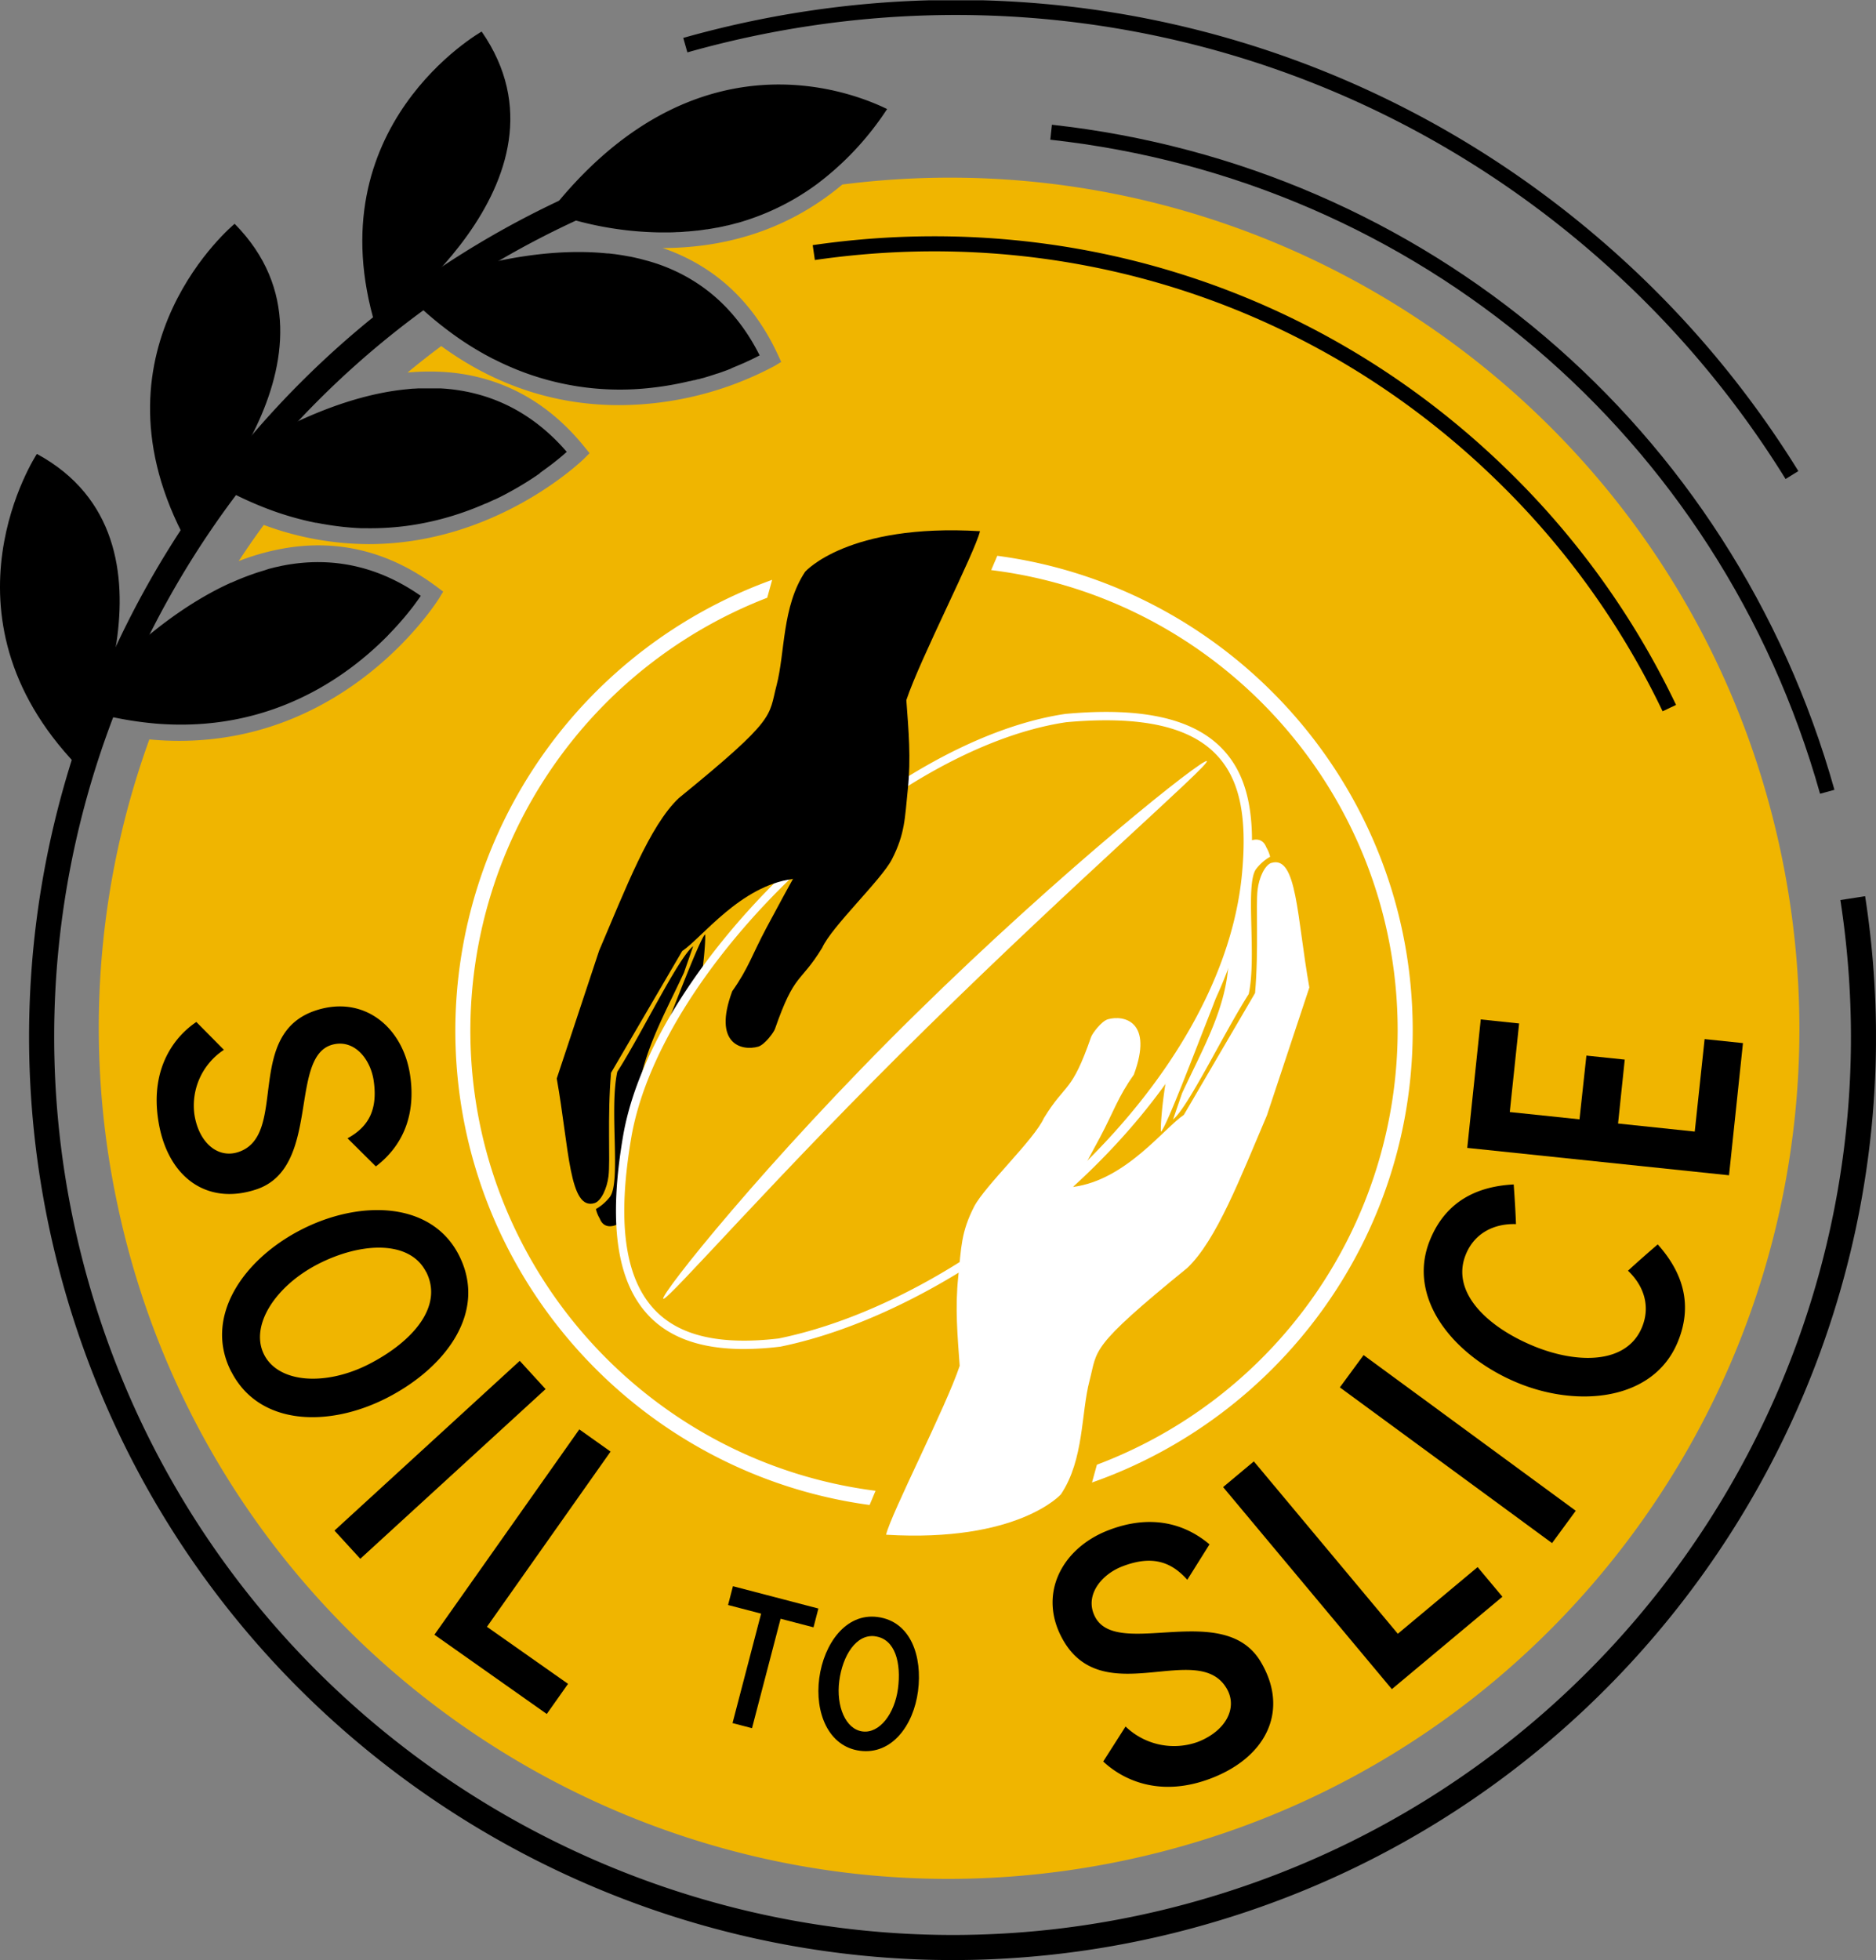
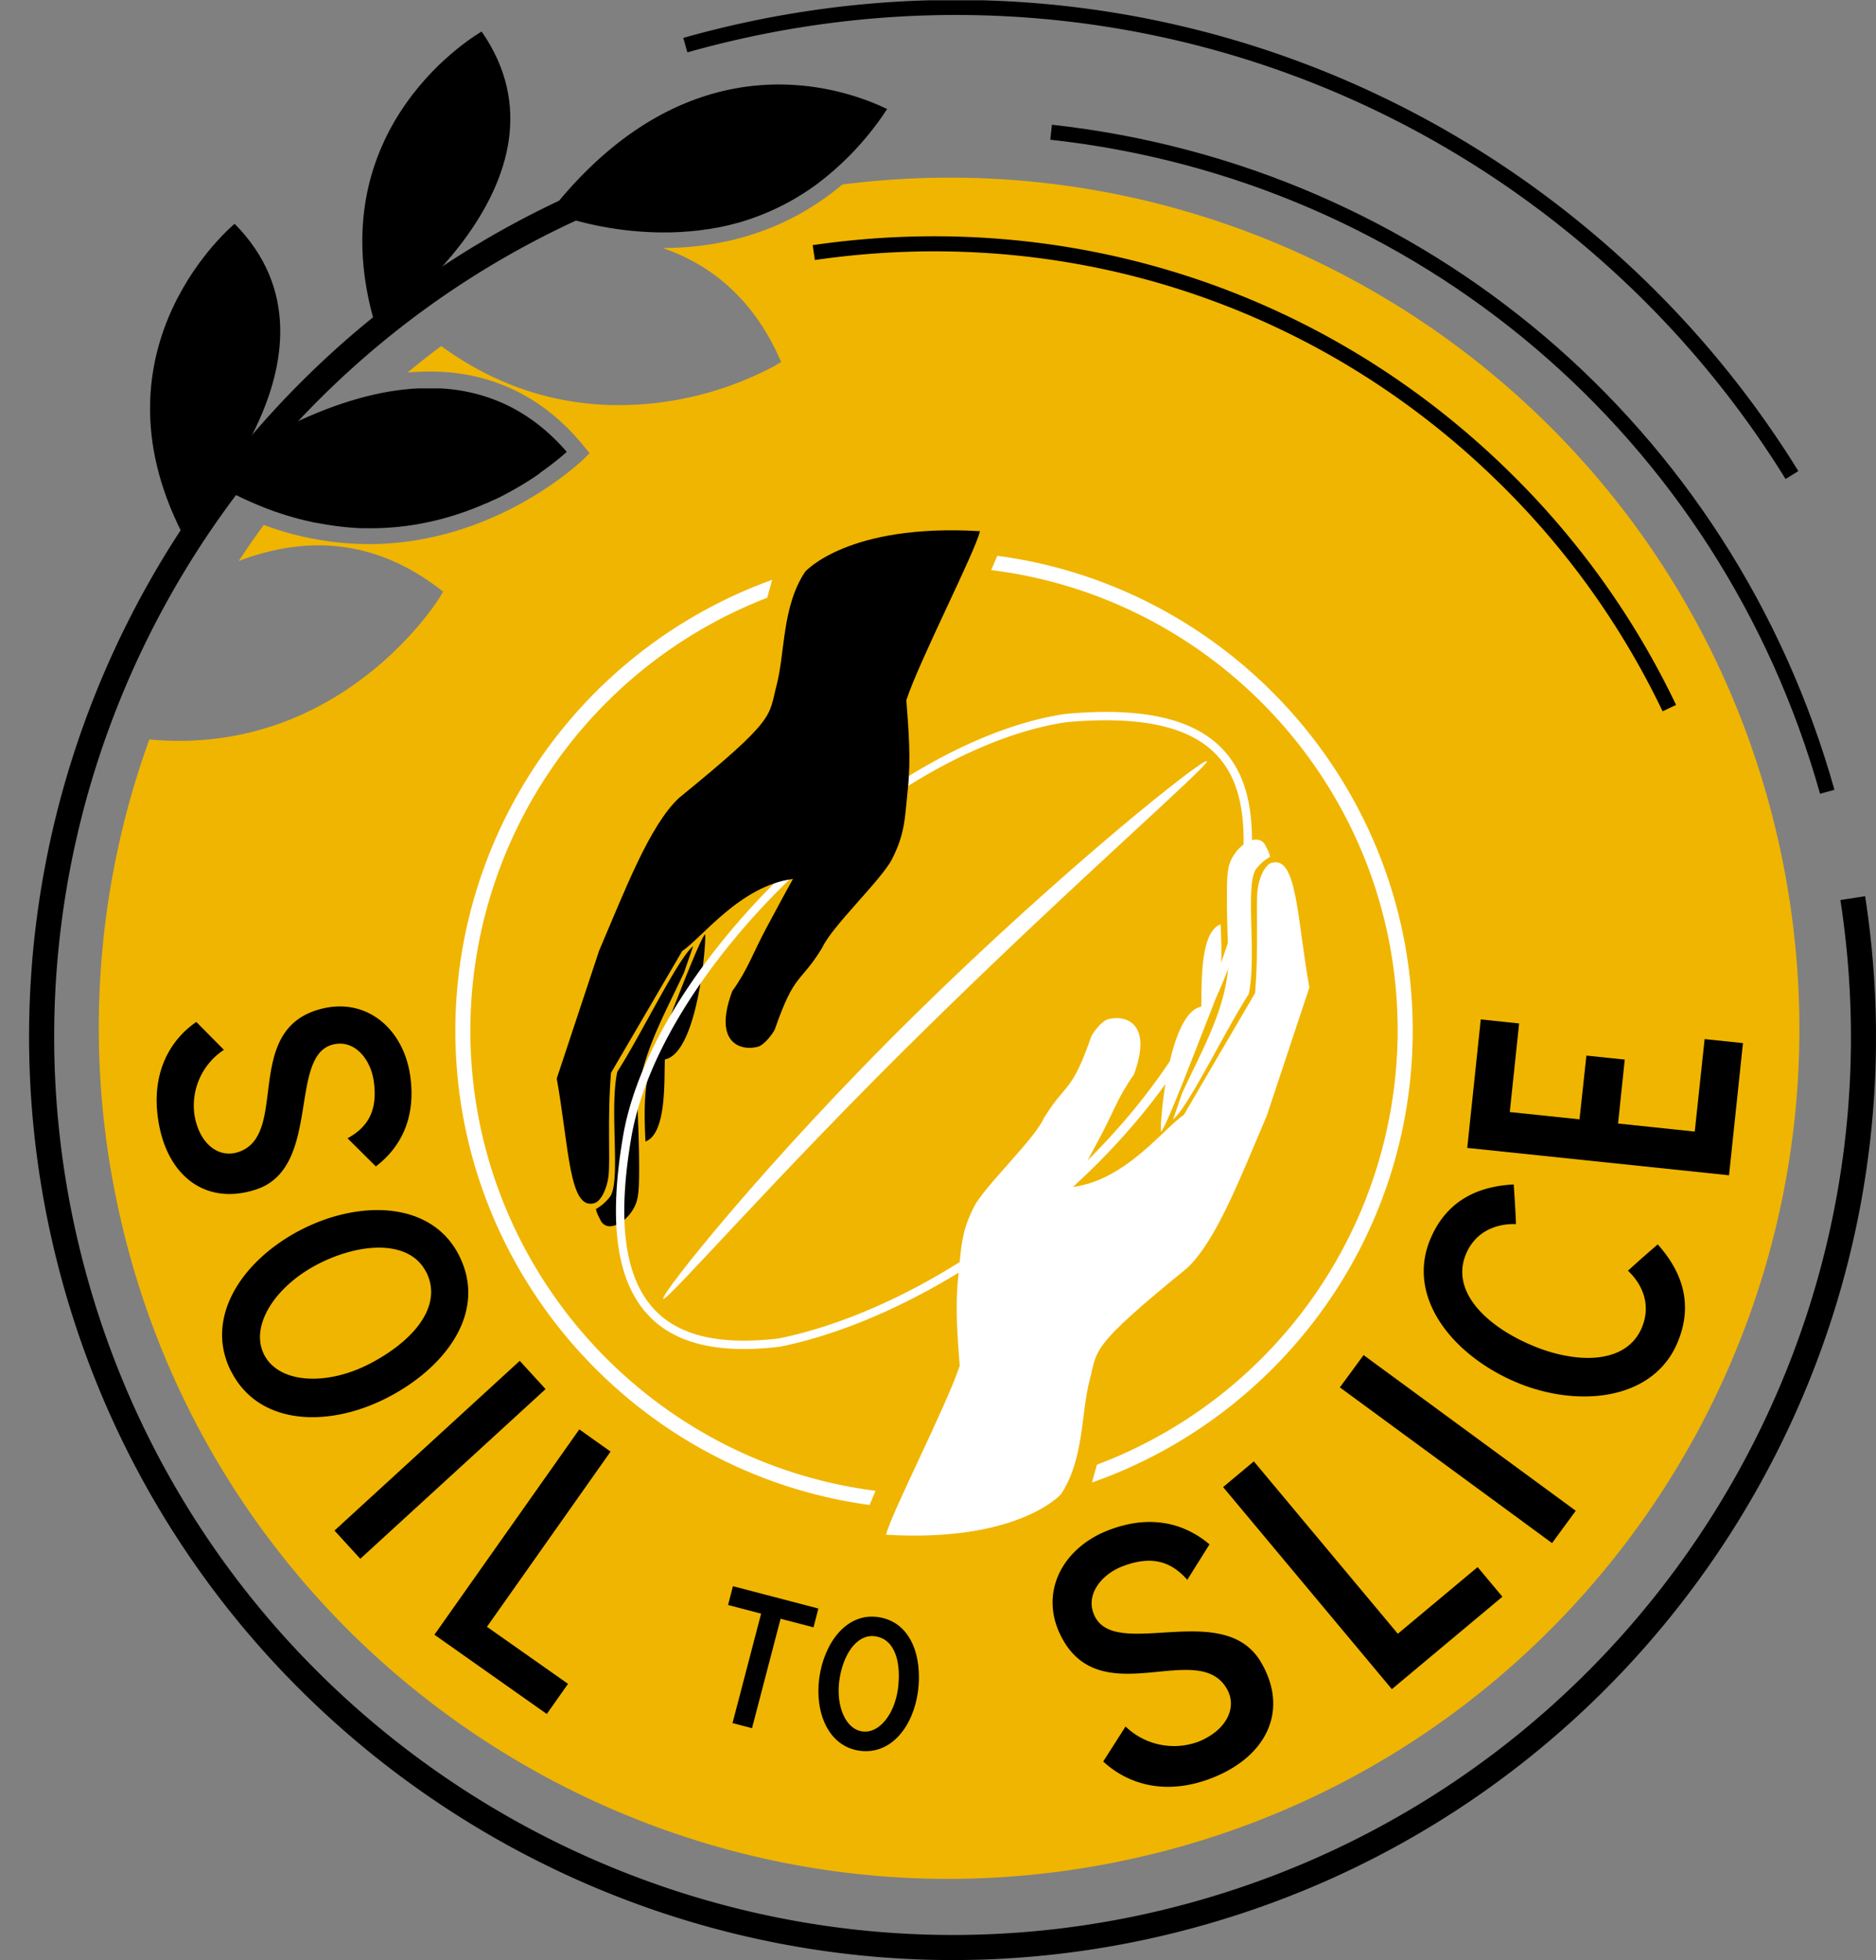
<svg xmlns="http://www.w3.org/2000/svg" id="Layer_1" data-name="Layer 1" viewBox="0 0 538.12 562.03">
  <rect x="0" y="0" width="538.12" height="562.03" fill="#808080" stroke="none" />
  <defs>
    <style>.cls-1{fill:none;}.cls-2{clip-path:url(#clip-path);}.cls-3{fill:#f0b500;}.cls-4{fill:#fff;}</style>
    <clipPath id="clip-path" transform="translate(-9.93 -2.53)">
      <rect class="cls-1" x="9.93" y="2.62" width="538.11" height="561.98" />
    </clipPath>
  </defs>
  <g class="cls-2">
    <path d="M522.11,139.88a280.75,280.75,0,0,0-52.48-62.33c-71.78-63.76-169.91-86.18-262.53-60l-1.18-4.15C300-13.18,399.61,9.59,472.5,74.32a285.32,285.32,0,0,1,53.28,63.29Z" transform="translate(-9.93 -2.53)" />
    <path d="M77.23,66.7s-42.41,34.9-15.08,88.68c0,0,51.64-51.71,15.08-88.68" transform="translate(-9.93 -2.53)" />
    <path class="cls-1" d="M31.79,205.37A103.29,103.29,0,0,0,54.49,210,245.14,245.14,0,0,1,73.82,170.7C53.42,180.7,37.34,198.66,31.79,205.37Z" transform="translate(-9.93 -2.53)" />
    <path class="cls-1" d="M241.79,56.89c.78-.51,1.55-1,2.32-1.6A84.94,84.94,0,0,0,264.39,33.8C253.82,28.62,208.78,11,167.62,63.39a97.23,97.23,0,0,0,28.72,5.71,245.36,245.36,0,0,1,37.22-10.69C236.31,57.85,239.05,57.36,241.79,56.89Z" transform="translate(-9.93 -2.53)" />
    <path class="cls-1" d="M125.49,85.76a105.91,105.91,0,0,0,15,13A242.28,242.28,0,0,1,182.1,75C158.31,73.17,133.87,82.26,125.49,85.76Z" transform="translate(-9.93 -2.53)" />
    <path class="cls-1" d="M88.56,149.13a245,245,0,0,1,31.54-34C96.88,119.49,75.73,134,68.49,139.37A104.06,104.06,0,0,0,88.56,149.13Z" transform="translate(-9.93 -2.53)" />
    <path class="cls-3" d="M521.13,248.75C495.5,122.78,377,39.42,251.55,55.44,234.73,69.59,215.94,73.63,200,73.65l.91.31c14.47,5.23,25.31,15.46,32.21,30.41l.9,1.94-1.83,1.11A95.34,95.34,0,0,1,187.5,118.7c-15.42,0-33.28-4-51-16.94q-4.94,3.67-9.67,7.6a66.1,66.1,0,0,1,12.58,0c15.2,1.56,28.08,8.78,38.28,21.45l1.35,1.67L177.52,134c-.35.35-25.1,24.55-61.82,24.55a86.85,86.85,0,0,1-30.11-5.5q-3.74,5.08-7.19,10.37a67.75,67.75,0,0,1,14.77-3.93c15.06-2.16,29.24,1.67,42.15,11.38l1.73,1.3-1.12,1.85c-.3.5-25.44,40.94-74.59,40.94-2.78,0-5.63-.13-8.57-.41A242.72,242.72,0,0,0,43.22,346c26.85,132,155.6,217.19,287.57,190.34S548,380.72,521.13,248.75Z" transform="translate(-9.93 -2.53)" />
    <path d="M127.54,153.19h0a82,82,0,0,0,12.32-2.79h0a86.49,86.49,0,0,0,9.4-3.51l.08,0,1.16-.52.12-.06,1.13-.52.07,0c2-.93,3.8-1.9,5.52-2.87l.11-.06.89-.51.21-.12.82-.49.24-.14.79-.48.19-.12.81-.5,0,0c.88-.56,1.71-1.1,2.5-1.64l.15-.11.61-.41L165,138l.53-.38.32-.23.48-.35a3.55,3.55,0,0,0,.31-.23l.46-.33.31-.24.43-.31.31-.24.65-.51.36-.28.3-.24.34-.27.27-.22.32-.26.25-.21.31-.26.22-.18.29-.25.2-.17.28-.25a1.07,1.07,0,0,0,.16-.14l.4-.35c-9.12-10.58-20.41-16.62-33.59-18-.86-.09-1.72-.15-2.59-.2l-.93,0-1.64,0h-1.17c-.46,0-.91,0-1.36,0l-1.34,0-1.12.07c-.51,0-1,.06-1.53.11l-.66.07c-2.17.21-4.34.52-6.49.93h0C96.88,119.49,75.73,134,68.49,139.37a104.06,104.06,0,0,0,20.07,9.76h0A88.87,88.87,0,0,0,98.48,152l.2.05,1.78.38.21,0,1.81.34h.06A81.62,81.62,0,0,0,113.69,154h.07l1.75,0h0A79.76,79.76,0,0,0,127.54,153.19Z" transform="translate(-9.93 -2.53)" />
    <path d="M167.62,63.39a97.25,97.25,0,0,0,31.29,5.78h.1c.84,0,1.69,0,2.55,0h.14q1.28,0,2.55-.09h.19c.85,0,1.7-.1,2.57-.17l.19,0c.86-.07,1.73-.16,2.61-.26l.18,0c.88-.11,1.76-.23,2.65-.37l.17,0c.9-.14,1.8-.29,2.7-.47l.14,0q1.38-.27,2.76-.6l.1,0c.94-.22,1.88-.47,2.82-.73l.06,0c1-.26,1.91-.56,2.87-.87h0a70.74,70.74,0,0,0,19.83-10.16A84.94,84.94,0,0,0,264.39,33.8C253.82,28.62,208.78,11,167.62,63.39Z" transform="translate(-9.93 -2.53)" />
-     <path d="M151.61,105.53l1.72.85.12.06c.58.28,1.17.55,1.75.81h0A79.15,79.15,0,0,0,197,113.7h0l1.42-.17h0a88.07,88.07,0,0,0,9.32-1.72l.14,0,1.09-.27.19,0,1-.28.18,0,1-.29.08,0c1.51-.43,2.94-.88,4.29-1.34l.07,0,.84-.29.23-.08.75-.27.3-.11.68-.25.33-.13.62-.24L220,108l.59-.24.33-.13.56-.23.27-.12c.38-.15.75-.31,1.1-.47l.25-.1.43-.19.35-.16.38-.18.37-.17.33-.15.37-.18.31-.14.33-.17.29-.14.33-.16.23-.12.36-.18.17-.09.48-.25C221.44,91.72,211.86,83,199.28,78.46c-.79-.28-1.59-.54-2.4-.79l-.84-.25L194.47,77l-1-.27-1.35-.31-1.19-.26L190,76c-1.05-.2-2.1-.37-3.16-.52l-.41-.06-1.89-.22-.4,0q-1-.1-2-.18h0c-23.79-1.78-48.23,7.31-56.61,10.81a105.91,105.91,0,0,0,15,13h0a87.44,87.44,0,0,0,10.94,6.65Z" transform="translate(-9.93 -2.53)" />
-     <path d="M121.24,184.68c1.53-1.55,2.89-3.05,4.09-4.44l.09-.11c.38-.43.74-.86,1.08-1.28l.1-.12c.69-.84,1.32-1.63,1.87-2.35l.07-.09.73-1,.12-.16.62-.85.08-.12c.19-.28.38-.53.54-.77-11.35-7.94-23.7-11-36.77-9.15-.89.12-1.78.28-2.67.45-.39.07-.77.16-1.16.25s-1,.2-1.46.32-1,.26-1.56.4L86,166l-1.82.56-.71.22-2,.71-.44.16c-.74.28-1.47.56-2.19.86l-.24.09c-.77.32-1.54.66-2.31,1l-.08,0c-21.51,9.72-38.62,28.81-44.39,35.78A103.29,103.29,0,0,0,54.49,210h0c32.59,2.72,54.71-13.06,66.7-25.24Z" transform="translate(-9.93 -2.53)" />
    <path d="M148.09,11.58s-47.94,27-30.36,84.72c0,0,60-42,30.36-84.72" transform="translate(-9.93 -2.53)" />
-     <path d="M20.52,132.67S-9.72,178.49,32,222c0,0,34.13-64.6-11.49-89.31" transform="translate(-9.93 -2.53)" />
    <path d="M283.23,564.56c-115.58,0-222.09-76.37-255-193C-11.38,231,70.71,84.45,211.26,44.81l2,6.92C76.48,90.29-3.39,232.9,35.17,369.64c32,113.42,135.62,187.71,248.06,187.73a257,257,0,0,0,69.85-9.7C478.26,512.36,557.69,389,537.83,260.61l7.1-1.1C565.35,391.44,483.7,518.29,355,554.58A263.78,263.78,0,0,1,283.23,564.56Z" transform="translate(-9.93 -2.53)" />
    <path d="M532,230.13C503.22,127.82,416.56,54.2,311.2,42.59l.47-4.29C418.78,50.11,506.89,125,536.13,229Z" transform="translate(-9.93 -2.53)" />
    <path d="M200.65,306.32c-.29,5,.7,21.22-5.57,23.53-.78-15.3.56-19.22,2.79-24.84,4.67-11.8,12.42-32.37,14.26-34.53.6-.89-1.52,33.81-11.48,35.84m8.11-32.47-2.64,7.58c-6.14,13.17-12.93,24.79-13.35,38.24.21,3.59.92,21.95.13,25.74-.77,6.38-8.86,12-10.94,6.52a9.77,9.77,0,0,1-1.1-2.71,13.84,13.84,0,0,0,4-3.47c3.27-4.3-.22-25.05,2.14-35.9,7-10.89,17.47-32.69,21.76-36" transform="translate(-9.93 -2.53)" />
    <path class="cls-4" d="M354.49,291.12c.28-5-.7-21.22,5.56-23.54.79,15.31-.56,19.22-2.78,24.85C352.6,304.22,344.84,324.79,343,327c-.59.9,1.53-33.81,11.49-35.83m-8.11,32.46L349,316c6.14-13.18,12.93-24.8,13.35-38.24-.21-3.59-.92-21.95-.13-25.74.77-6.38,8.86-12,10.94-6.53a9.9,9.9,0,0,1,1.1,2.71,13.59,13.59,0,0,0-4,3.48c-3.27,4.3.22,25-2.14,35.89-7,10.9-17.47,32.7-21.76,36" transform="translate(-9.93 -2.53)" />
  </g>
  <g class="cls-2">
    <path d="M260.91,471.71c-5.38-.7-9.3,5.57-10.24,12.81s1.8,13.85,6.66,14.49,9.23-5.05,10.18-12.29-.71-14.24-6.6-15m-4.3,32.83c-9.1-1.19-13-11-11.68-20.83s7.61-18.72,16.71-17.53c9.61,1.26,12.91,11.37,11.62,21.25s-7.55,18.3-16.65,17.11m-36.44-47.19-1.4,5.39,9.48,2.48-8.2,31.38,5.59,1.46,8.2-31.38,9.44,2.46,1.4-5.39Z" transform="translate(-9.93 -2.53)" />
    <path d="M430.8,331.68l75.09,7.85,4-37.9-11-1.15L496.06,327l-22-2.31,1.92-18.33-11-1.15L463,323.49l-20-2.09L445.68,296l-11-1.16ZM445.15,399c-18.26-7.59-32-24.29-24.95-41.12,4.53-10.89,13.38-15.18,23.93-15.72.21,3,.51,7.39.65,11.37-6.42-.2-11.89,2.68-14.35,8.61-4.46,10.71,5.84,20.72,19.23,26.29,12.43,5.17,26.79,5.43,31.25-5.28,2.47-5.92.66-11.84-4-16.25,2.93-2.71,6.25-5.58,8.53-7.55,7.05,7.87,10.25,17.16,5.71,28.06-7,16.83-28.69,18.8-46,11.59m-44.08-7.91-6.81,9.26L455.13,445l6.8-9.27Zm-40.3,37.85,48.41,57.94,31.71-26.5-7.11-8.5L410.89,471l-41.3-49.43Zm-34.4,78.71,6.42-10.06A20.06,20.06,0,0,0,353.54,502c8.1-3.17,11.5-9.83,8.24-15.34-8.21-13.91-35.19,6.4-46.83-13.73-7.51-13-.61-26.34,12.8-31.57,11.39-4.45,21.35-2.55,29.12,4l-6.37,10.16c-4.34-4.86-9.74-7.31-18.72-3.81-6.07,2.37-11,8.53-7.62,14.65,6.63,11.86,36.93-5.08,47.43,12.72,8.11,13.63,1.9,27.06-14,33.27-14.86,5.8-25.58.54-31.2-4.72" transform="translate(-9.93 -2.53)" />
    <path d="M176.1,412.39l-41.56,58.88L166.77,494l6.1-8.64L149.61,469l35.46-50.24Zm-9.67-11.55-7.41-8.1-53.15,48.67,7.41,8.09Zm-34.32-33.66c-4.7-9.14-18.71-8.49-31-2.16s-19.64,17.78-15.39,26,17.83,8.95,30.13,2.62,21.44-16.47,16.28-26.5M76.29,395.9c-8-15.47,3.08-32,19.87-40.68s37.4-8.34,45.36,7.13c8.41,16.35-3.79,32.4-20.58,41s-36.69,8-44.65-7.49M66.16,295.48l8,8.08A19.12,19.12,0,0,0,65.68,322c1.24,8.21,6.73,12.77,12.55,10.89,14.68-4.73,1.42-34.11,22.61-40.73,13.66-4.26,24.65,5,26.71,18.55,1.76,11.53-2.1,20.41-9.81,26.28l-8.12-8.06c5.44-3,8.86-7.55,7.48-16.64-.94-6.15-5.63-12-12-10.16-12.44,3.68-3,35.45-21.8,41.5-14.39,4.68-25.6-3.92-28-20.05-2.28-15,4.87-23.94,10.94-28" transform="translate(-9.93 -2.53)" />
-     <path class="cls-3" d="M233.45,387.51c54.72-11.12,127.89-69.85,133.94-134.32,2.64-28.18-4.56-49-51.72-44.76C264.93,216,199.07,278.19,190,327.71c-9.15,52.14,12.07,63.51,43.48,59.8" transform="translate(-9.93 -2.53)" />
    <path class="cls-4" d="M223.31,389.35c-12.26,0-21.26-3.18-27.34-9.61-9.28-9.81-11.62-26.9-7.18-52.24,9.14-49.72,75.45-112.66,126.7-120.26,21.69-2,36.28,1.2,44.68,9.63,7.48,7.51,10.07,18.74,8.41,36.43-2.8,29.8-20.23,61-49.1,87.93-25.78,24-57.85,41.78-85.79,47.46h-.1A88.09,88.09,0,0,1,223.31,389.35ZM327.18,209.07c-3.54,0-7.35.18-11.41.55C265.4,217.09,200.14,279,191.15,327.92c-4.3,24.54-2.16,40.95,6.56,50.18,7.11,7.51,18.74,10.19,35.55,8.23C290.05,374.76,360.47,314,366.19,253.07c1.59-16.91-.79-27.55-7.72-34.51C352.14,212.21,341.84,209.07,327.18,209.07Z" transform="translate(-9.93 -2.53)" />
    <path class="cls-4" d="M276,297c42.81-42.07,81.08-75.24,80.11-76.23s-40.84,30.56-83.65,72.63-73.26,80.55-72.28,81.54S233.13,339,276,297" transform="translate(-9.93 -2.53)" />
    <path class="cls-4" d="M374.67,249.93c-1.94.61-3.59,4.27-4,7.69-.56,4.51.36,16.84-.73,29.66L349.52,322.2c-5.66,3.77-16.68,18.69-31.67,20.65-.25-.05-1.33,2.52,7.59-14.15,3.89-7.3,5.17-11.63,9.72-18,5.67-15.25-2.78-17.22-7.44-15.9-1.89.56-4.46,4.07-4.81,5.06-5.73,16.45-7.13,12.81-13.55,23.28-2.74,6.13-16.9,19.39-20,25.36-3.78,7.39-3.69,11.72-4.56,20.1-.94,8.91-.22,16.77.41,25.57-3.83,11.6-19.73,42.44-21.11,48.43C302,444.88,314.26,431,314.26,431c6.66-10,5.73-23.18,8.2-32.59,2.37-9-.28-9.27,28-32.28,8.43-7.94,15.34-26.12,22.88-43.78l12.17-36.66c-3.59-20.14-3.53-38-10.88-35.72" transform="translate(-9.93 -2.53)" />
  </g>
  <path class="cls-4" d="M261.08,430C195.63,421.69,144.85,365.67,144.85,298A133.21,133.21,0,0,1,230,173.93l1.42-5.14A137.55,137.55,0,0,0,140.54,298c0,69.45,51.82,127,118.83,136.07Z" transform="translate(-9.93 -2.53)" />
  <path class="cls-4" d="M296,161.9,294.25,166c65.62,8.11,116.59,64.2,116.59,132a133.22,133.22,0,0,1-86.27,124.52l-1.41,5.11c53.51-18.77,92-69.78,92-129.63C415.16,228.44,363.14,170.8,296,161.9Z" transform="translate(-9.93 -2.53)" />
  <g class="cls-2">
    <path d="M180.47,347.51c1.94-.61,3.58-4.28,4-7.69.56-4.51-.36-16.84.73-29.67l20.41-34.91c5.66-3.78,16.68-18.69,31.67-20.66.25,0,1.33-2.52-7.59,14.16-3.89,7.29-5.17,11.62-9.72,18-5.68,15.25,2.78,17.23,7.44,15.91,1.88-.56,4.46-4.07,4.81-5.07,5.73-16.44,7.13-12.81,13.54-23.27,2.75-6.13,16.91-19.4,20-25.36,3.78-7.39,3.7-11.72,4.57-20.1.94-8.92.22-16.78-.42-25.57,3.84-11.6,19.74-42.45,21.12-48.44-37.93-2.29-50.15,11.63-50.15,11.63-6.66,10-5.73,23.18-8.2,32.59-2.37,9,.28,9.26-28,32.28-8.43,7.93-15.34,26.12-22.89,43.77l-12.16,36.67c3.59,20.13,3.53,38,10.88,35.72" transform="translate(-9.93 -2.53)" />
  </g>
  <path d="M486.84,206.49a231.43,231.43,0,0,0-48-66.6c-52-50.39-123.13-73.28-195.17-62.8l-.62-4.27c73.37-10.67,145.83,12.64,198.79,64a235.64,235.64,0,0,1,48.86,67.84Z" transform="translate(-9.93 -2.53)" />
</svg>